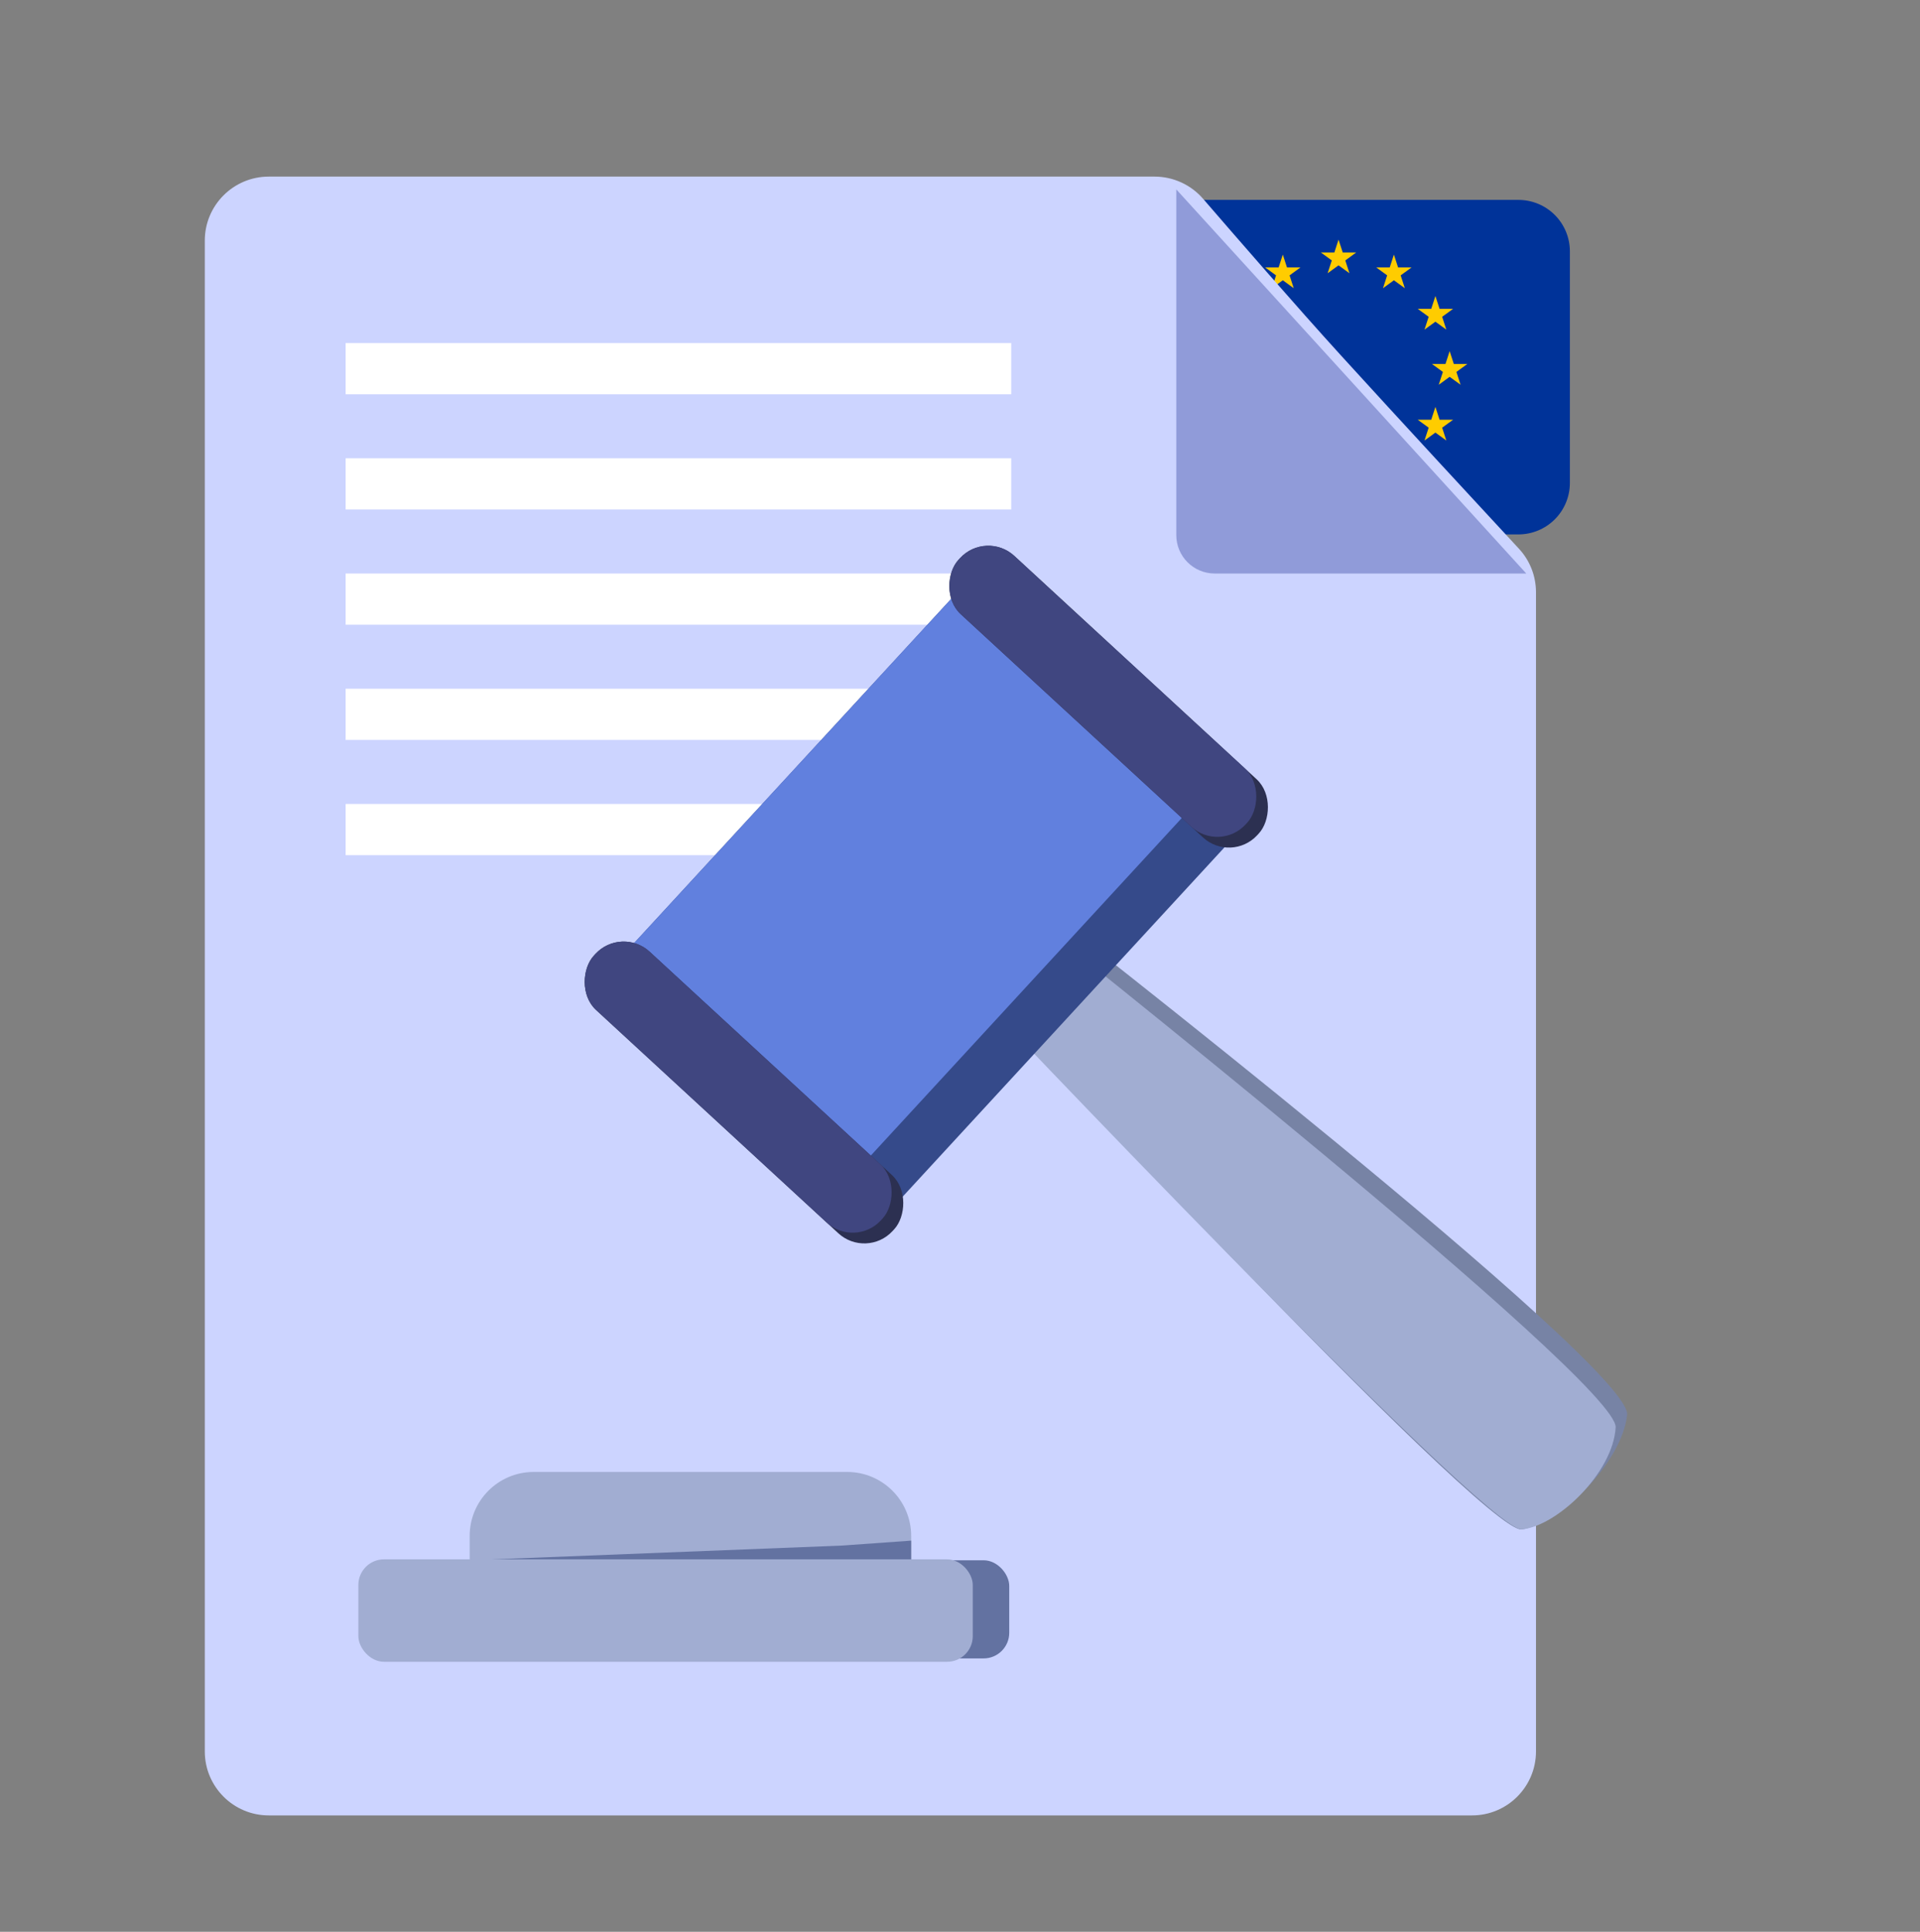
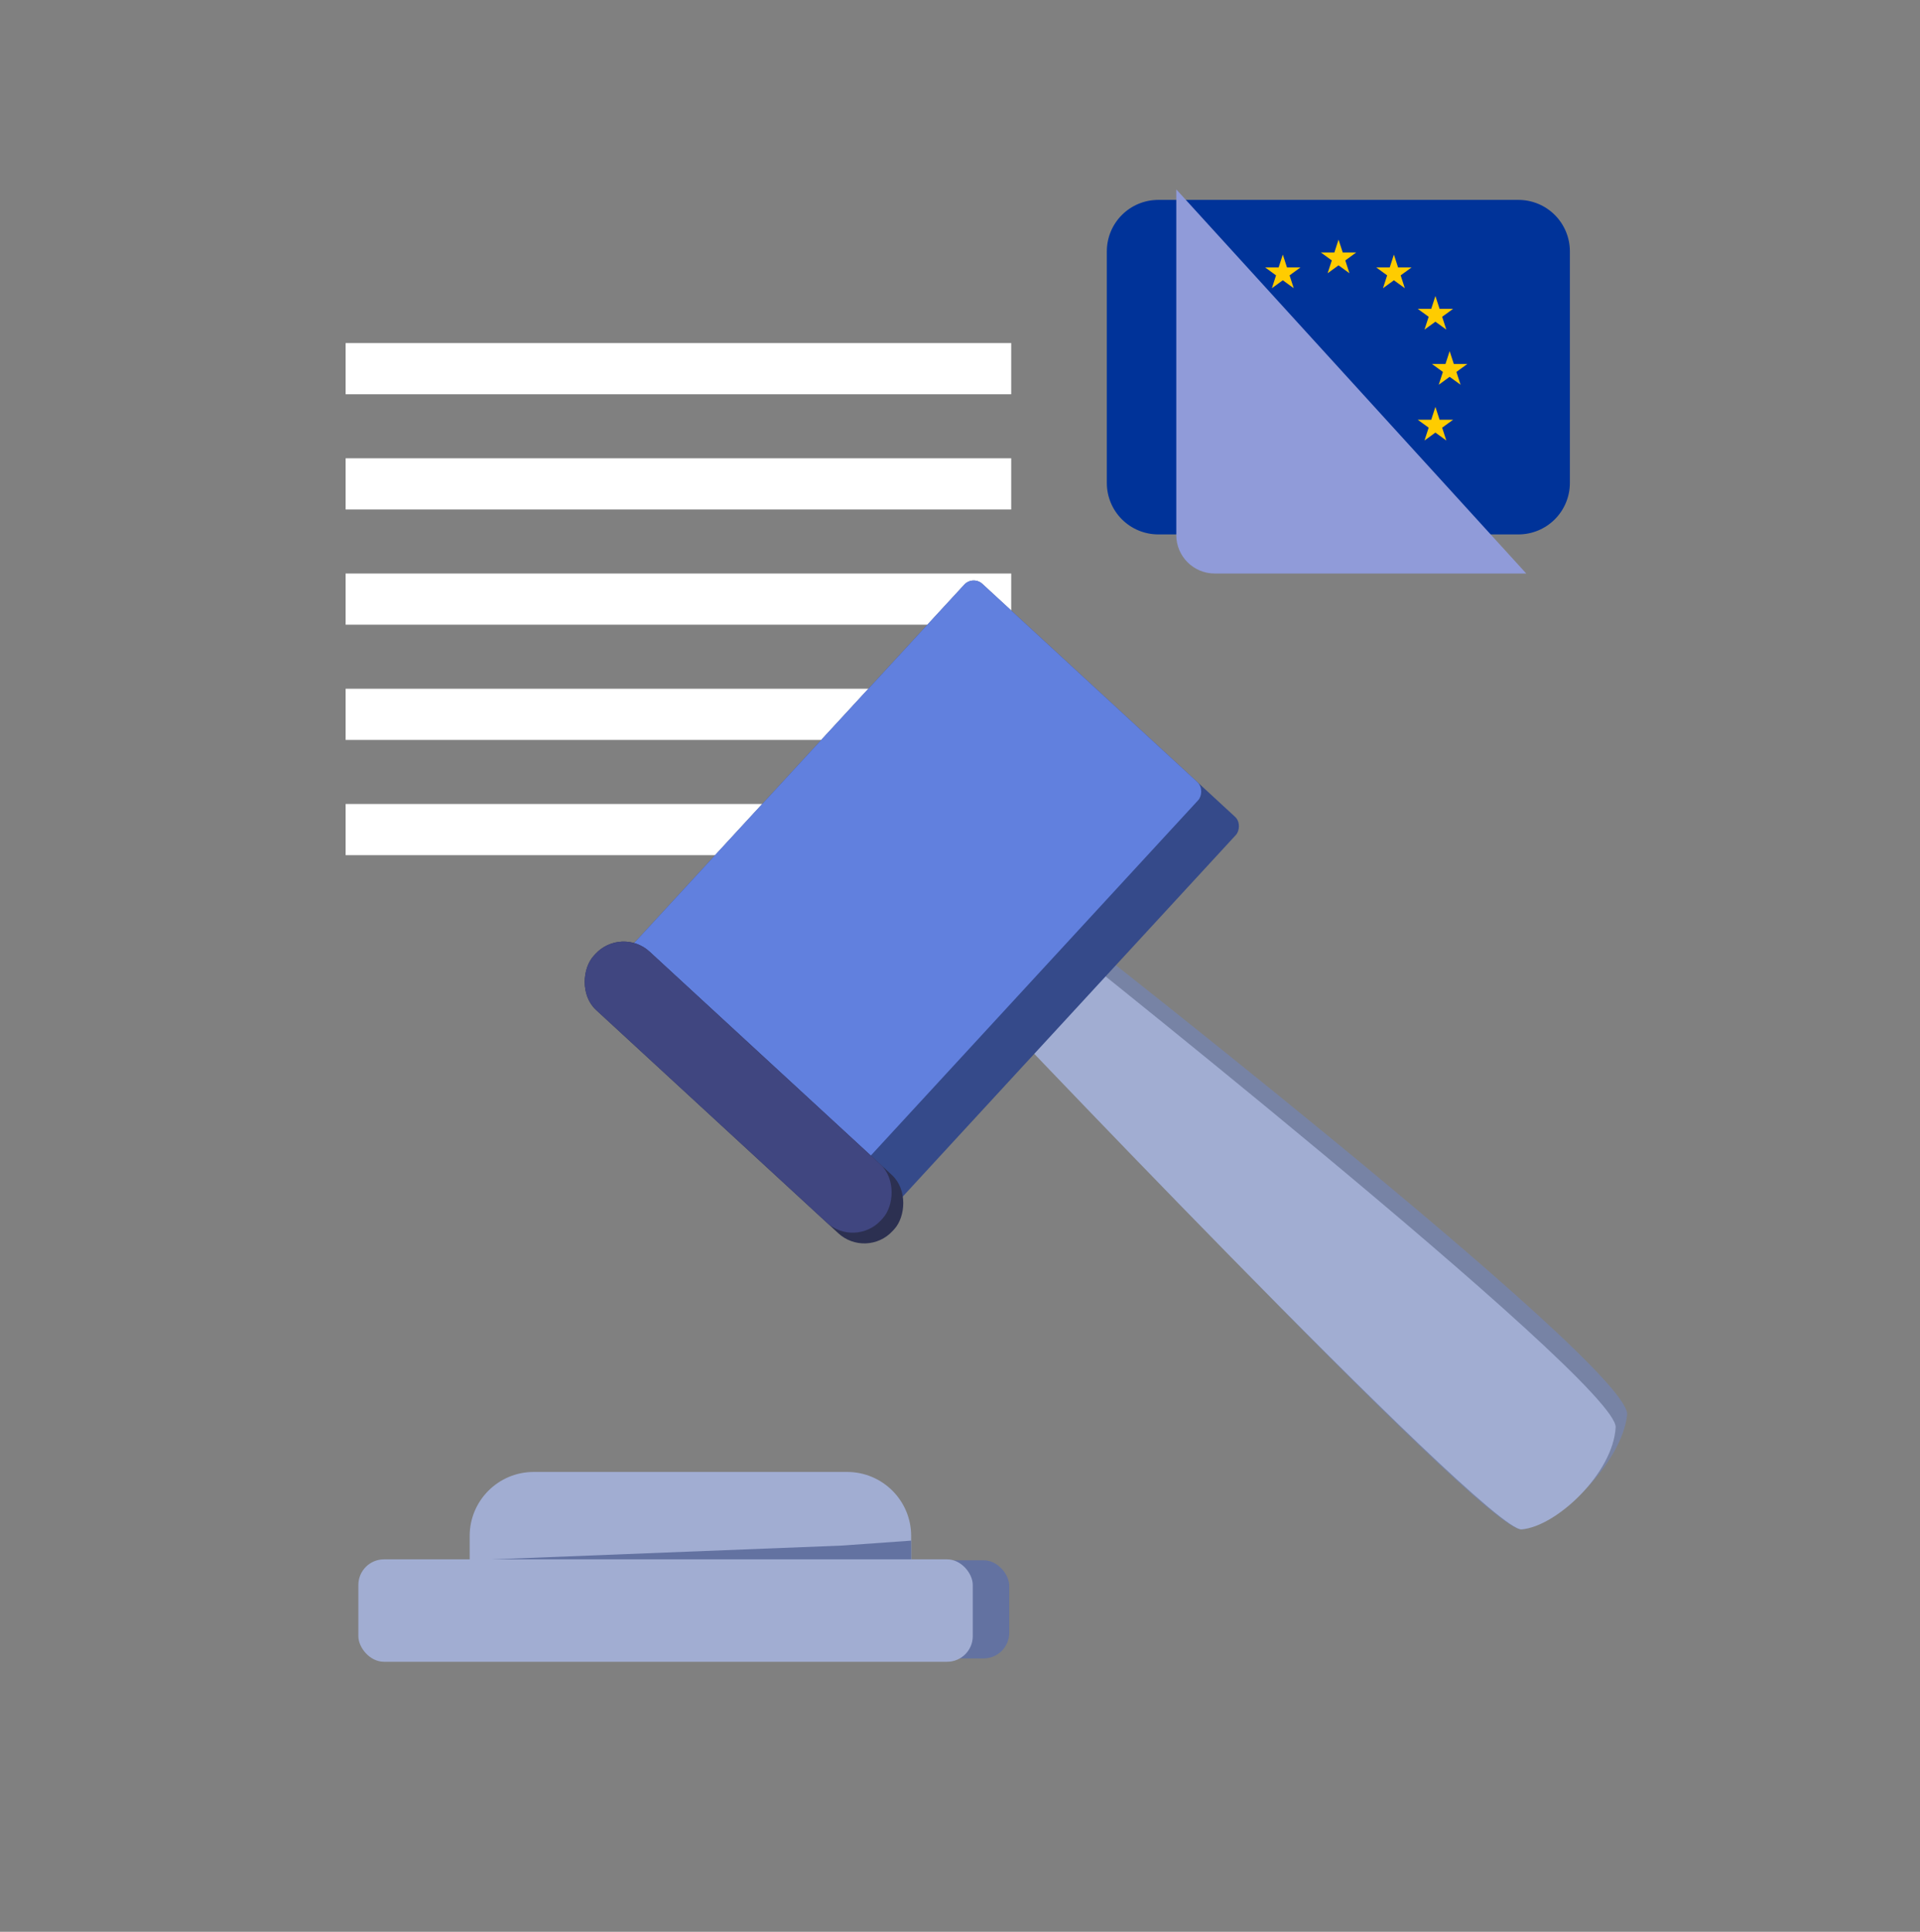
<svg xmlns="http://www.w3.org/2000/svg" width="170" height="171" viewBox="0 0 170 171" fill="none">
  <rect x="0" y="0" width="170" height="171" fill="#808080" stroke="none" />
  <g clip-path="url(#clip0_905_19614)">
    <g clip-path="url(#clip1_905_19614)">
      <path d="M134.444 17.695H102.556C101.347 17.695 100.189 18.174 99.334 19.029C98.48 19.883 98 21.042 98 22.25V42.75C98 43.958 98.48 45.117 99.334 45.971C100.189 46.826 101.347 47.306 102.556 47.306H134.444C135.653 47.306 136.811 46.826 137.666 45.971C138.52 45.117 139 43.958 139 42.75V22.25C139 21.042 138.52 19.883 137.666 19.029C136.811 18.174 135.653 17.695 134.444 17.695Z" fill="#003399" />
      <path d="M119.114 23.053L120.081 22.35H118.887L118.516 21.214L118.147 22.35H116.953L117.92 23.053L117.55 24.189L118.516 23.487L119.483 24.189L119.114 23.053ZM119.114 42.793L120.081 42.091H118.887L118.516 40.954L118.147 42.091H116.953L117.92 42.793L117.55 43.93L118.516 43.227L119.483 43.93L119.114 42.793ZM109.245 32.922L110.212 32.22H109.016L108.647 31.083L108.277 32.22H107.082L108.049 32.922L107.68 34.059L108.647 33.356L109.614 34.059L109.245 32.922ZM110.506 28.042L111.472 27.34H110.277L109.908 26.203L109.539 27.34H108.343L109.31 28.042L108.941 29.179L109.908 28.476L110.875 29.179L110.506 28.042ZM110.506 37.858L111.472 37.156H110.277L109.908 36.019L109.539 37.156H108.343L109.31 37.858L108.941 38.995L109.908 38.292L110.875 38.995L110.506 37.858ZM114.18 24.375L115.147 23.672H113.951L113.582 22.536L113.213 23.672H112.017L112.984 24.375L112.615 25.512L113.582 24.809L114.549 25.512L114.18 24.375ZM114.18 41.535L115.147 40.832H113.951L113.582 39.696L113.213 40.832H112.017L112.984 41.535L112.615 42.671L113.582 41.97L114.549 42.671L114.18 41.535ZM127.756 32.922L126.789 32.22H127.985L128.354 31.083L128.724 32.22H129.919L128.952 32.922L129.321 34.059L128.354 33.356L127.387 34.059L127.756 32.922ZM126.496 28.042L125.529 27.34H126.724L127.093 26.203L127.462 27.34H128.658L127.691 28.042L128.06 29.179L127.093 28.476L126.127 29.179L126.496 28.042ZM126.496 37.858L125.529 37.156H126.724L127.093 36.019L127.462 37.156H128.658L127.691 37.858L128.06 38.995L127.093 38.292L126.127 38.995L126.496 37.858ZM122.821 24.375L121.855 23.672H123.05L123.419 22.536L123.788 23.672H124.984L124.017 24.375L124.386 25.512L123.419 24.809L122.452 25.512L122.821 24.375ZM122.821 41.535L121.855 40.832H123.05L123.419 39.696L123.788 40.832H124.984L124.017 41.535L124.386 42.671L123.419 41.97L122.452 42.671L122.821 41.535Z" fill="#FFCC00" />
    </g>
-     <path d="M18.133 21.3C18.133 18.17 20.67 15.633 23.799 15.633H102.228C103.881 15.633 105.451 16.354 106.531 17.605C109.269 20.776 114.754 27.096 118.764 31.5C123.831 37.064 131.318 45.152 134.491 48.574C135.463 49.623 135.999 50.995 135.999 52.425V155.033C135.999 158.163 133.462 160.7 130.333 160.7H23.799C20.67 160.7 18.133 158.163 18.133 155.033V21.3Z" fill="#CCD4FF" />
    <rect x="30.602" y="30.367" width="58.933" height="4.533" fill="white" />
    <rect x="30.602" y="40.567" width="58.933" height="4.533" fill="white" />
    <rect x="30.602" y="50.767" width="58.933" height="4.533" fill="white" />
    <rect x="30.602" y="60.967" width="58.933" height="4.533" fill="white" />
    <rect x="30.602" y="71.167" width="58.933" height="4.533" fill="white" />
-     <path d="M104.151 16.767V47.367C104.151 49.245 105.673 50.767 107.551 50.767H135.138L104.151 16.767Z" fill="#909BD9" />
+     <path d="M104.151 16.767V47.367C104.151 49.245 105.673 50.767 107.551 50.767H135.138L104.151 16.767" fill="#909BD9" />
    <path d="M91.804 79.945C91.804 79.945 144.555 120.931 144.07 125.249C143.585 129.566 138.019 134.918 134.732 135.382C131.445 135.847 85.632 86.644 85.632 86.644C84.19 83.728 88.292 78.932 91.804 79.945Z" fill="#7783A5" />
    <path d="M90.943 80.879C90.943 80.879 143.279 122.313 143.053 126.35C142.827 130.387 137.83 135.121 134.732 135.38C131.635 135.639 85.442 86.847 85.442 86.847C83.915 84.025 87.551 79.734 90.943 80.879Z" fill="#A1ADD2" />
    <rect x="86.148" y="50.92" width="32.699" height="48.581" rx="1.133" transform="rotate(42.66 86.148 50.92)" fill="#354A8A" />
    <rect x="86.148" y="50.92" width="28.159" height="48.581" rx="1.133" transform="rotate(42.66 86.148 50.92)" fill="#6180DE" />
-     <rect x="87.309" y="46.905" width="35.969" height="7.007" rx="3.4" transform="rotate(42.66 87.309 46.905)" fill="#2C3051" />
-     <rect x="87.309" y="46.905" width="34.568" height="7.007" rx="3.4" transform="rotate(42.66 87.309 46.905)" fill="#404680" />
    <rect x="55.023" y="81.944" width="35.969" height="7.007" rx="3.4" transform="rotate(42.66 55.023 81.944)" fill="#2C3051" />
    <rect x="55.023" y="81.944" width="34.568" height="7.007" rx="3.4" transform="rotate(42.66 55.023 81.944)" fill="#404680" />
    <path d="M41.586 135.963C41.586 132.834 44.123 130.297 47.253 130.297H75.009C78.139 130.297 80.676 132.834 80.676 135.963V138.114H41.586V135.963Z" fill="#A1ADD2" />
    <path d="M74.595 136.812L80.676 136.377V138.115H41.586L74.595 136.812Z" fill="#6372A1" />
    <rect x="32.027" y="138.115" width="57.332" height="8.687" rx="2.267" fill="#6372A1" />
    <rect x="31.73" y="138.033" width="54.4" height="9.067" rx="2.267" fill="#A1ADD2" />
  </g>
  <defs>
    <clipPath id="clip0_905_19614">
      <rect width="170" height="170" fill="white" transform="translate(0 0.9)" />
    </clipPath>
    <clipPath id="clip1_905_19614">
      <rect width="41" height="41" fill="white" transform="translate(98 12)" />
    </clipPath>
  </defs>
</svg>